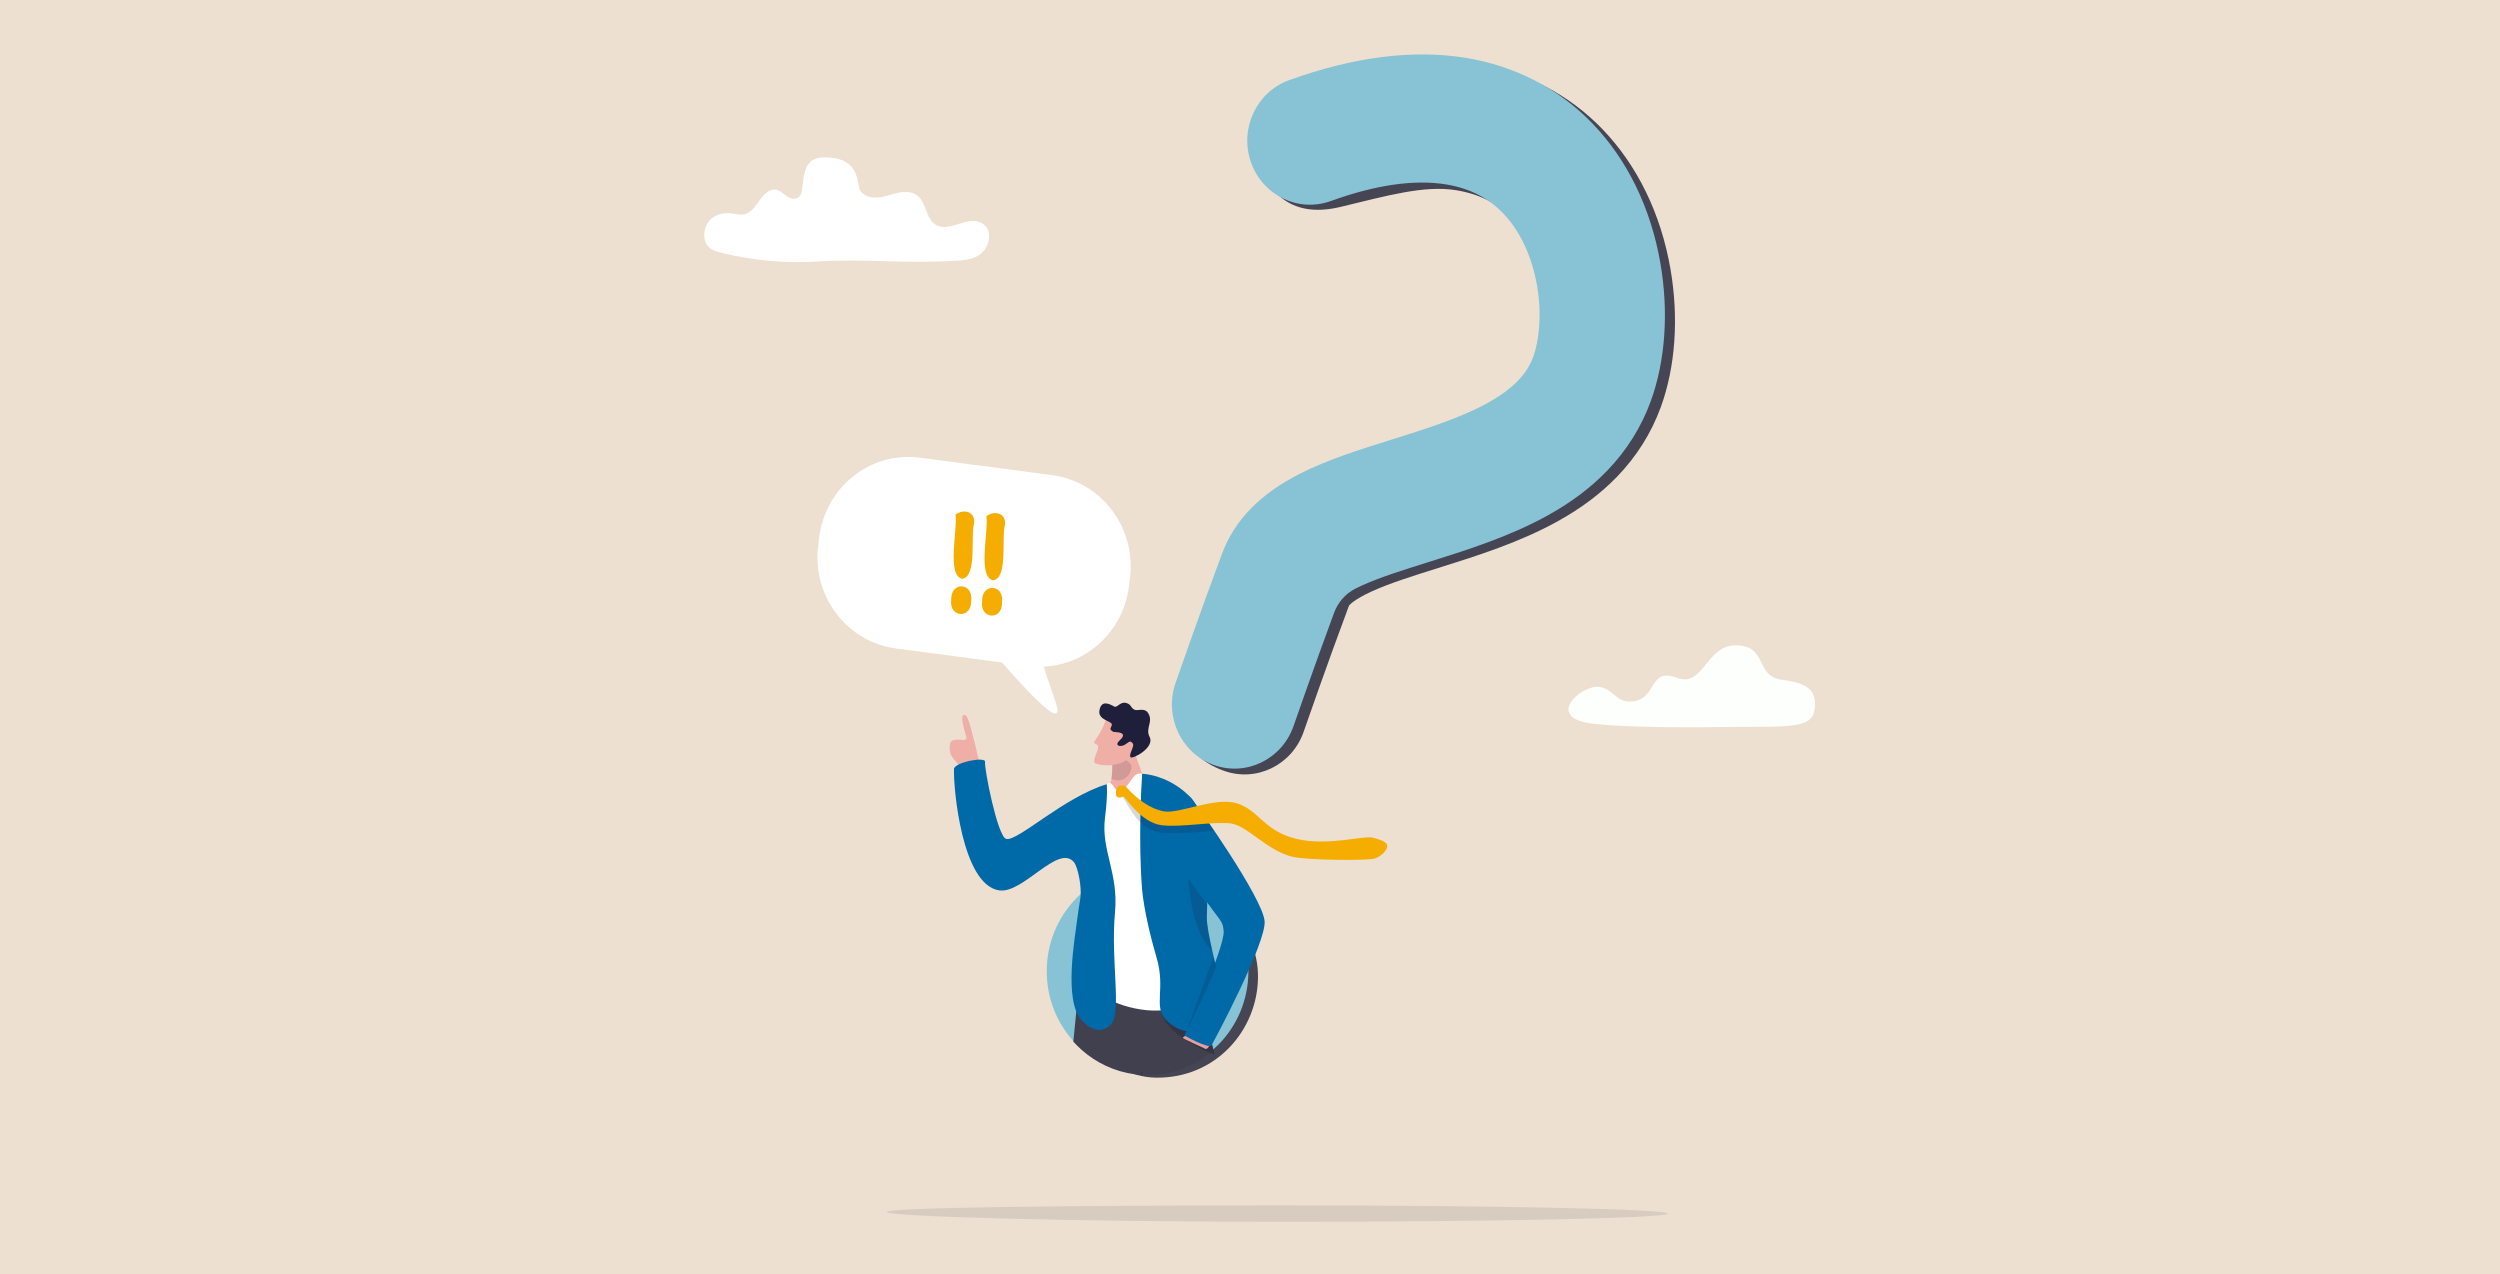
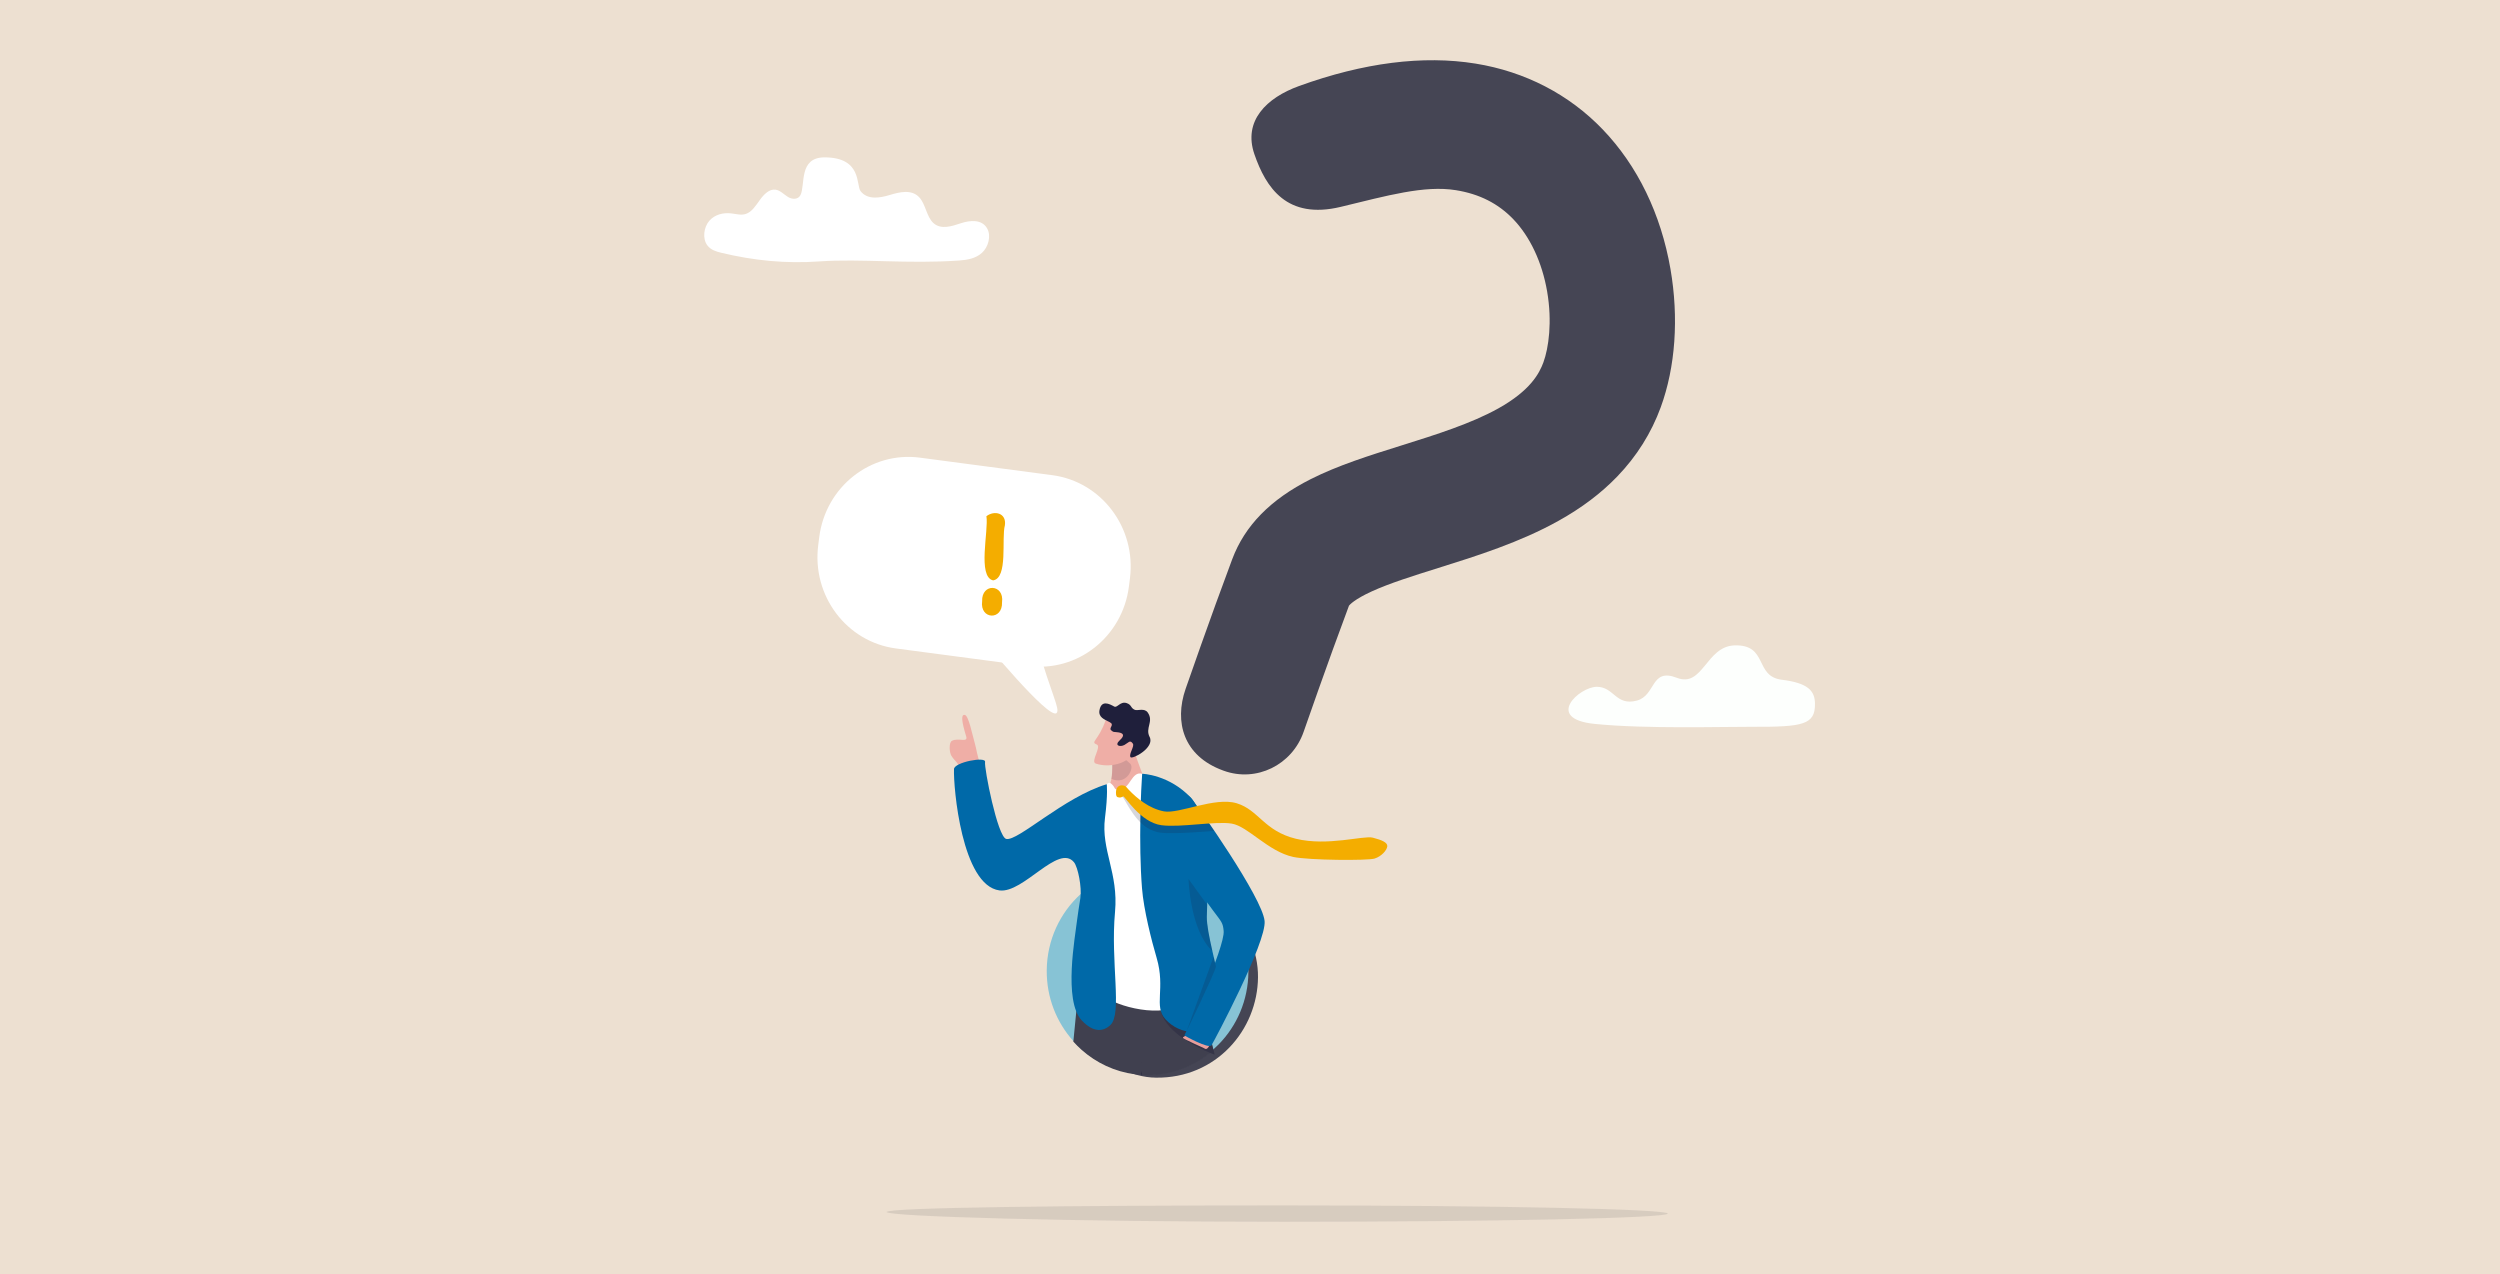
<svg xmlns="http://www.w3.org/2000/svg" width="781" height="398" viewBox="0 0 781 398" fill="none">
  <rect x="0" y="0" width="781" height="398" fill="#808080" stroke="none" />
  <g clip-path="url(#clip0_361_1296)">
    <path d="M786 0H0V398H786V0Z" fill="#EDE0D1" />
    <path opacity="0.12" d="M277 378.631C277 380.043 334.568 381.684 400.898 381.684C467.229 381.684 521 380.538 521 379.126C521 377.713 467.228 376.568 400.898 376.568C334.568 376.568 277 377.218 277 378.631Z" fill="#32323F" />
    <path d="M392.999 305.298C392.855 321.779 379.899 336.92 361.092 336.662C345.087 336.443 332.857 319.518 333.001 303.036C333.145 286.555 338.82 271.132 362.669 273.466C378.604 275.025 393.143 288.816 392.999 305.298Z" fill="#454554" />
    <path d="M382.069 240.695C369.692 236.181 366.792 225.563 370.379 215.214C370.688 214.322 378.028 193.16 384.939 174.714C388.877 164.205 396.901 156.017 409.472 149.682C418.056 145.356 427.671 142.342 437.851 139.15C448.531 135.802 459.575 132.34 468.136 127.554C478.019 122.03 480.874 116.713 482.161 113.193C483.799 108.716 484.963 100.541 483.319 91.022C481.752 81.956 478.003 73.955 472.764 68.493C468.04 63.569 462.175 60.599 454.834 59.414C444.948 57.817 433.302 61.135 418.883 64.616C402.004 68.692 395.477 58.615 391.878 48.189C388.278 37.763 395.658 30.544 405.848 26.861C426.019 19.572 444.553 17.217 460.936 19.863C476.429 22.364 490.177 29.482 500.694 40.445C511.568 51.78 518.886 66.858 521.856 84.05C524.495 99.32 523.414 114.655 518.813 127.231C515.866 135.285 511.297 142.559 505.232 148.852C500.179 154.095 494.182 158.623 486.899 162.694C474.846 169.431 461.283 173.683 449.316 177.435C441.486 179.89 434.089 182.208 428.465 184.786C423.182 187.208 421.678 188.885 421.421 189.21C414.707 207.138 407.339 228.382 407.264 228.595C403.653 239.016 392.468 244.469 382.282 240.774C382.211 240.748 382.14 240.722 382.069 240.695ZM421.378 189.267C421.378 189.267 421.378 189.267 421.378 189.267Z" fill="#454554" />
-     <path d="M378.921 238.884C368.873 235.108 363.644 223.751 367.23 213.403C367.539 212.511 374.879 191.348 381.791 172.902C385.728 162.394 393.753 154.206 406.323 147.871C414.907 143.545 424.522 140.53 434.702 137.339C445.383 133.99 456.426 130.528 464.987 125.743C474.87 120.219 477.725 114.901 479.013 111.382C480.651 106.905 481.815 98.729 480.17 89.21C478.603 80.144 474.855 72.143 469.615 66.682C464.892 61.758 459.027 58.788 451.685 57.602C441.799 56.006 429.704 57.756 415.734 62.805C405.544 66.488 394.366 61.021 390.766 50.596C387.167 40.17 392.51 28.733 402.699 25.05C422.87 17.76 441.404 15.405 457.787 18.051C473.28 20.553 487.028 27.67 497.545 38.633C508.419 49.968 515.736 65.047 518.708 82.239C521.346 97.508 520.265 112.844 515.664 125.42C512.717 133.473 508.148 140.747 502.083 147.04C497.03 152.283 491.033 156.811 483.75 160.882C471.697 167.62 458.134 171.872 446.167 175.623C438.337 178.078 430.94 180.397 425.316 182.975C424.604 183.301 423.96 183.614 423.378 183.912C420.34 185.47 417.988 188.142 416.784 191.394C410.514 208.335 404.184 226.586 404.115 226.784C400.504 237.205 389.319 242.658 379.133 238.963C379.063 238.937 378.991 238.91 378.921 238.884ZM418.229 187.456C418.229 187.456 418.229 187.456 418.229 187.456Z" fill="#87C3D5" />
    <path d="M389.999 303.704C389.92 312.517 386.391 320.474 380.736 326.238C380.198 326.786 379.643 327.315 379.066 327.824C379.062 327.828 379.058 327.832 379.051 327.837C378.71 328.138 378.362 328.433 378.005 328.717C374.097 331.88 369.439 334.107 364.354 335.086C362.368 335.468 360.315 335.66 358.216 335.641C357.734 335.636 357.253 335.621 356.777 335.595C356.63 335.586 356.485 335.577 356.34 335.567C355.748 335.527 355.161 335.47 354.581 335.396C348.208 334.586 342.434 331.832 337.833 327.736C336.932 326.935 336.076 326.081 335.271 325.181C330.071 319.377 326.927 311.621 327.001 303.125C327.085 293.652 331.153 285.173 337.562 279.333C338.03 278.909 338.51 278.496 339.001 278.101C339.507 277.69 340.028 277.297 340.559 276.919C341.75 276.074 343.001 275.309 344.304 274.634C345.354 274.091 346.438 273.606 347.553 273.182C348.659 272.765 349.796 272.407 350.956 272.114C352.702 271.675 354.506 271.384 356.352 271.258C357.155 271.203 357.964 271.179 358.782 271.186H358.829C363.515 271.236 367.953 272.332 371.932 274.257C372.034 274.305 372.135 274.353 372.235 274.403C372.391 274.482 372.547 274.56 372.701 274.639C373.034 274.811 373.362 274.988 373.687 275.174C374.299 275.519 374.899 275.884 375.486 276.27C376.095 276.67 376.69 277.089 377.269 277.533C378.01 278.094 378.725 278.688 379.412 279.315C382.104 281.759 384.382 284.669 386.126 287.921C388.528 292.394 389.922 297.512 389.996 302.952C390.001 303.201 390.001 303.452 389.999 303.704Z" fill="#87C3D5" />
    <path d="M359.803 336.688C359.822 336.69 359.915 336.734 359.915 336.734C359.915 336.734 359.913 336.743 359.911 336.755C359.841 336.715 359.811 336.696 359.803 336.688Z" fill="#40404F" />
    <path d="M379.417 329.452C379.358 329.439 378.858 329.262 378.066 328.935C374.155 332.098 369.495 334.327 364.408 335.306C362.422 335.688 360.368 335.881 358.268 335.861C357.786 335.857 357.305 335.841 356.829 335.815C356.681 335.806 356.536 335.798 356.391 335.787C355.799 335.747 355.212 335.691 354.631 335.616C348.256 334.806 342.48 332.05 337.877 327.953C336.976 327.152 336.12 326.297 335.314 325.397C335.718 321.54 336.023 318.162 336.231 315.986C336.231 315.984 336.231 315.984 336.231 315.982C336.361 314.605 336.451 313.711 336.504 313.482C336.504 313.482 338.934 308.308 340.662 306.828C341.773 305.876 342.849 305.017 343.893 304.248C343.893 304.248 343.895 304.248 343.895 304.246C345.403 303.131 346.84 302.201 348.207 301.431H348.209C353.531 298.433 357.788 297.885 361.104 298.451H361.107C368.022 299.633 370.851 305.662 370.698 304.499C370.926 306.234 373.448 307.997 373.771 309.499V309.501C373.79 309.588 373.801 309.676 373.803 309.761C373.865 311.723 373.632 311.906 373.769 313.665C373.779 313.783 373.79 313.91 373.803 314.046C373.833 314.376 373.871 314.59 373.914 314.706C373.914 314.708 373.916 314.71 373.916 314.71C374.196 315.472 374.713 312.162 375.588 311.843C375.968 311.701 376.421 312.129 376.951 313.707C376.953 313.716 375.381 313.587 375.383 313.593C375.714 314.579 376.549 317.784 377.538 321.706C377.897 323.14 378.279 324.669 378.661 326.223C378.775 326.68 378.888 327.141 379.001 327.599C379.003 327.608 379.005 327.617 379.007 327.626C379.042 327.768 379.078 327.912 379.112 328.054C379.193 328.382 379.272 328.707 379.355 329.033C379.381 329.177 379.402 329.319 379.417 329.452Z" fill="#40404F" />
    <path opacity="0.46" d="M359.915 336.734C359.915 336.734 359.913 336.743 359.911 336.755C359.841 336.715 359.811 336.696 359.803 336.688C359.822 336.69 359.915 336.734 359.915 336.734Z" fill="#1F1F39" />
    <path opacity="0.46" d="M356.828 335.815C356.681 335.807 356.536 335.798 356.391 335.787L356.534 334.555L356.828 335.815Z" fill="#1F1F39" />
    <path opacity="0.46" d="M356.593 331.871C356.593 331.871 356.59 331.879 356.587 331.893C356.514 331.847 356.483 331.825 356.475 331.817C356.494 331.819 356.593 331.871 356.593 331.871Z" fill="#1F1F3B" />
    <path opacity="0.35" d="M379.417 329.453C379.357 329.439 378.858 329.262 378.065 328.935C374.396 327.423 364.442 322.699 362.697 316.084C362.697 316.084 362.708 316.087 362.727 316.089C363.159 316.146 368.188 316.803 372.442 317.321C372.547 317.334 372.654 317.347 372.756 317.358C372.827 317.367 372.895 317.376 372.965 317.385C374.149 317.527 375.251 317.658 376.152 317.756C376.216 318.997 376.575 320.417 377.034 321.862C377.356 322.88 377.73 323.911 378.085 324.899C378.131 325.03 378.178 325.161 378.225 325.29C378.354 325.648 378.477 326 378.593 326.341C378.747 326.787 378.888 327.217 379.007 327.626C379.05 327.766 379.09 327.906 379.127 328.041C379.223 328.393 379.3 328.725 379.355 329.033C379.381 329.177 379.402 329.319 379.417 329.453Z" fill="#1F1F3B" />
    <path d="M308.333 245.053C307.72 242.911 307.542 241.505 306.353 238.815C305.202 236.214 305.162 234.314 304.48 232.015C303.758 229.586 302.601 223.552 301.42 223.344C300.24 223.136 300.283 224.96 301.845 230.099C302.455 232.105 299.356 230.389 297.395 231.421C296.342 231.975 296.602 235.091 297.196 236.073C298.297 237.893 299.061 237.688 300.273 240.844C301.328 243.595 300.793 246.167 301.534 247.187C302.274 248.208 308.333 245.053 308.333 245.053Z" fill="#EFAEA6" />
    <path d="M351.071 250.789L358.608 248.634C358.678 245.115 355 237.724 354.455 234.573C353.857 231.116 349.688 227.931 349.688 227.931L347.156 235.185L347.316 235.794C347.316 235.794 347.895 241.86 346.849 244.625C346.251 246.206 346.61 248.545 344.964 250.966C343.731 252.779 351.071 250.789 351.071 250.789Z" fill="#EFAEA6" />
    <path opacity="0.14" d="M347.37 237.092C347.37 237.092 347.679 240.996 347.197 243.295C351.878 245.48 354.363 240.042 353.182 238.691C352.444 237.846 349.75 235.875 349.75 235.875L347.37 237.092Z" fill="#1F1F3B" />
    <path d="M345.397 225.009C343.186 231.392 340.508 231.761 342.619 232.576C344.246 233.204 340.558 237.946 342.315 238.541C346.574 239.984 351.78 238.39 352.966 236.338C354.152 234.286 355.608 227.997 355.608 227.997L345.397 225.009Z" fill="#EFAEA6" />
    <path d="M349.462 228.805C348.058 228.568 347.918 228.898 347.107 228.121C346.296 227.344 348.336 226.437 346.652 225.592C344.968 224.746 343.056 224.046 343.485 221.823C344.106 218.606 346.569 219.876 348.073 220.721C349.041 221.265 349.978 218.941 352.016 219.664C353.614 220.232 353.138 221.187 354.542 221.761C355.389 222.107 357.529 221.084 358.572 222.614C360.506 225.454 357.674 227.379 359.144 230.231C360.858 233.558 353.617 237.383 353.149 236.517C352.602 235.507 354.495 233.161 353.897 232.298C352.996 230.997 352.547 232.02 351.285 232.713C349.937 233.454 347.983 232.937 349.804 231.271C351.625 229.606 350.733 229.02 349.462 228.805Z" fill="#1F1F3B" />
    <path d="M356.808 241.723C353.472 240.797 353.146 246.437 349.782 246.71C348.007 246.854 348.399 246.062 347.56 245.225C347.044 244.709 346.56 244.131 345.744 244.988C329.143 262.415 346.429 306.356 344.316 309.423C342.588 311.931 356.636 317.404 365.46 315.202C377.56 312.183 376.825 298.738 376.474 296.17C376.124 293.602 368.329 249.955 368.329 249.955C368.329 249.955 362.2 246.639 356.808 241.723Z" fill="white" />
    <path d="M307.733 238.03C307.399 239.827 311.633 261.434 314.342 262.079C317.938 262.934 332.309 249.053 345.745 244.988C345.745 244.988 346.157 247.906 345.196 255.511C343.926 265.563 349.456 272.715 348.335 284.878C346.884 300.61 350.67 316.676 346.884 320.223C344.679 322.29 341.62 322.687 337.928 318.765C332.119 312.592 335.937 292.339 336.467 287.529C336.673 285.657 337.127 283.133 337.515 280.519C337.996 277.267 336.781 270.897 335.504 269.353C330.651 263.484 319.696 279.141 312.25 278.168C300.456 276.628 297.807 245.951 298.03 240.255C298.114 238.115 308.068 236.233 307.733 238.03Z" fill="#0069A8" />
    <path d="M370.502 323.319C370.18 323.934 369.184 323.934 369.682 324.349C370.179 324.764 376.247 327.502 376.247 327.502C376.247 327.502 376.833 328.153 377.544 327.081C378.255 326.009 378.255 324.934 378.255 324.934L370.502 323.319Z" fill="#E79E9C" />
    <path d="M381.126 320.007C375.836 323.392 368.799 323.494 364.142 318.478C360.283 314.318 364.188 308.933 361.332 299.23C359.745 293.845 357.286 284.193 356.762 277.492C355.643 263.232 356.498 245.75 356.81 241.723C356.81 241.723 365.215 241.935 372.119 249.295C375.02 252.387 376.846 261.331 377.155 267.868C377.253 270.014 377.312 271.738 377.341 273.195C377.4 276.172 377.331 278.029 377.237 280.064C377.199 280.875 377.159 281.714 377.12 282.661C377.12 282.661 377.12 282.661 377.12 282.663C377.078 283.733 377.036 284.943 377.009 286.409C376.965 288.805 377.757 292.741 378.74 297.095L378.742 297.098C380.896 306.638 383.961 318.194 381.126 320.007Z" fill="#0069A8" />
    <path d="M362.241 258.753C380.79 289.87 381.807 285.746 382.27 290.837C382.733 295.928 370.003 323.485 370.003 323.485C370.003 323.485 377.646 327.849 378.493 326.511C379.341 325.173 395.71 294.349 395.06 287.721C394.343 280.42 374.397 252.072 372.049 249.288C369.701 246.504 359.563 245.305 359.671 250.289C359.779 255.272 362.241 258.753 362.241 258.753Z" fill="#0069A8" />
    <path opacity="0.18" d="M378.741 297.095C371.772 290.722 371.283 274.588 371.283 274.588L377.121 282.661C377.121 282.661 377.121 282.661 377.121 282.663C377.079 283.733 377.037 284.943 377.01 286.409C376.966 288.804 377.758 292.741 378.741 297.095Z" fill="#1F1F3B" />
    <path opacity="0.18" d="M379.856 301.982C379.379 304.239 370.738 322.012 370.738 322.012L379.145 298.863L379.856 301.982Z" fill="#1F1F3B" />
    <path opacity="0.18" d="M350.662 249.005C351.022 248.796 353.969 256.004 358.473 258.652C359.716 259.384 361.071 259.929 362.51 260.123C366.722 260.691 379.305 259.568 379.305 259.568C379.305 259.568 377.205 256.338 374.959 253.284C371.013 254.235 365.488 256.21 363.296 255.793C361.672 255.484 360.159 254.894 358.772 254.147C356.161 252.746 353.995 250.79 352.37 249.111C351.542 248.254 351.499 247.042 350.438 246.918C349.03 246.751 350.198 249.272 350.662 249.005Z" fill="#1F1F39" />
    <path d="M348.68 246.937C348.773 246.256 349.326 245.186 350.733 245.352C351.793 245.477 351.847 245.926 352.676 246.783C355.165 249.357 358.926 252.575 363.602 253.466C368.279 254.357 379.507 248.855 386.37 250.946C393.232 253.038 394.881 259.604 404.832 262.026C414.782 264.447 425.935 260.934 428.868 261.686C431.8 262.439 433.551 263.244 433.387 264.442C433.224 265.641 431.596 267.518 429.445 268.21C427.295 268.902 408.812 268.754 404.006 267.71C396.161 266.005 389.889 258.159 384.816 257.299C379.744 256.44 368.776 258.601 362.815 257.795C356.167 256.898 351.323 248.521 350.861 248.788C350.398 249.055 349.969 249.316 349.129 249.029C348.552 248.832 348.587 247.617 348.68 246.937Z" fill="#F4AD00" />
    <path d="M321.194 208.043L279.876 202.575C264.481 200.538 253.615 186.117 255.606 170.366L255.93 167.806C257.921 152.055 272.016 140.937 287.411 142.975L328.729 148.443C344.124 150.48 354.989 164.9 352.998 180.652L352.674 183.212C350.683 198.963 336.589 210.081 321.194 208.043Z" fill="white" />
    <path d="M324.197 201.925C328.236 216.502 331.321 221.592 330.059 222.762C327.657 224.989 306.84 199.628 306.84 199.628L324.197 201.925Z" fill="white" />
    <path d="M256.018 81.662C245.558 82.403 235.561 81.432 225.297 78.961C223.723 78.582 222.053 78.075 220.986 76.669C219.37 74.54 219.856 70.954 221.599 68.967C223.342 66.979 225.969 66.384 228.392 66.66C229.944 66.837 231.535 67.325 233.032 66.819C234.904 66.187 236.143 64.187 237.397 62.444C238.652 60.702 240.35 58.98 242.284 59.253C243.733 59.457 244.875 60.732 246.165 61.531C247.454 62.33 249.327 62.414 250.066 60.943C251.649 57.795 249.428 49.164 257.576 49.164C269.339 49.164 267.418 57.852 268.834 59.695C270.98 62.49 274.801 61.874 277.91 60.929C281.019 59.983 284.722 59.086 287.12 61.584C289.2 63.751 289.414 67.724 291.626 69.704C293.981 71.812 297.325 70.688 300.177 69.741C303.03 68.794 306.707 68.446 308.363 71.323C309.751 73.735 308.716 77.237 306.742 79.004C304.769 80.772 302.165 81.204 299.684 81.379C283.571 82.521 268.943 80.746 256.018 81.662Z" fill="white" />
    <path d="M498.846 214.557C493.438 214.557 482.323 224.55 498.207 226.151C514.092 227.752 537.883 227.016 547.51 227.049C563.224 227.104 567.122 226.435 566.997 219.746C566.925 215.876 564.918 213.37 556.634 212.354C548.017 211.298 552.419 201.316 541.9 201.618C532.94 201.876 532.026 214.943 523.828 211.74C515.629 208.538 517.346 217.265 511.35 218.866C504.76 220.626 504.253 214.557 498.846 214.557Z" fill="#FDFFFD" />
-     <path d="M297.169 187.348C296.952 181.565 304.156 181.927 303.386 187.66C303.604 193.443 296.399 193.082 297.169 187.348ZM304.279 163.606C303.155 167.652 305.334 180.076 300.599 180.827C295.626 179.688 299.251 165.249 298.505 160.782C300.973 158.863 304.834 159.753 304.279 163.606Z" fill="#F4AD00" />
-     <path d="M306.819 187.832C306.602 182.049 313.806 182.411 313.037 188.144C313.254 193.927 306.049 193.566 306.819 187.832ZM313.929 164.09C312.806 168.136 314.984 180.56 310.249 181.311C305.276 180.172 308.901 165.733 308.155 161.266C310.623 159.347 314.484 160.237 313.929 164.09Z" fill="#F4AD00" />
+     <path d="M306.819 187.832C306.602 182.049 313.806 182.411 313.037 188.144C313.254 193.927 306.049 193.566 306.819 187.832ZM313.929 164.09C312.806 168.136 314.984 180.56 310.249 181.311C305.276 180.172 308.901 165.733 308.155 161.266C310.623 159.347 314.484 160.237 313.929 164.09" fill="#F4AD00" />
  </g>
  <defs>
    <clipPath id="clip0_361_1296">
      <rect width="781" height="398" fill="white" />
    </clipPath>
  </defs>
</svg>